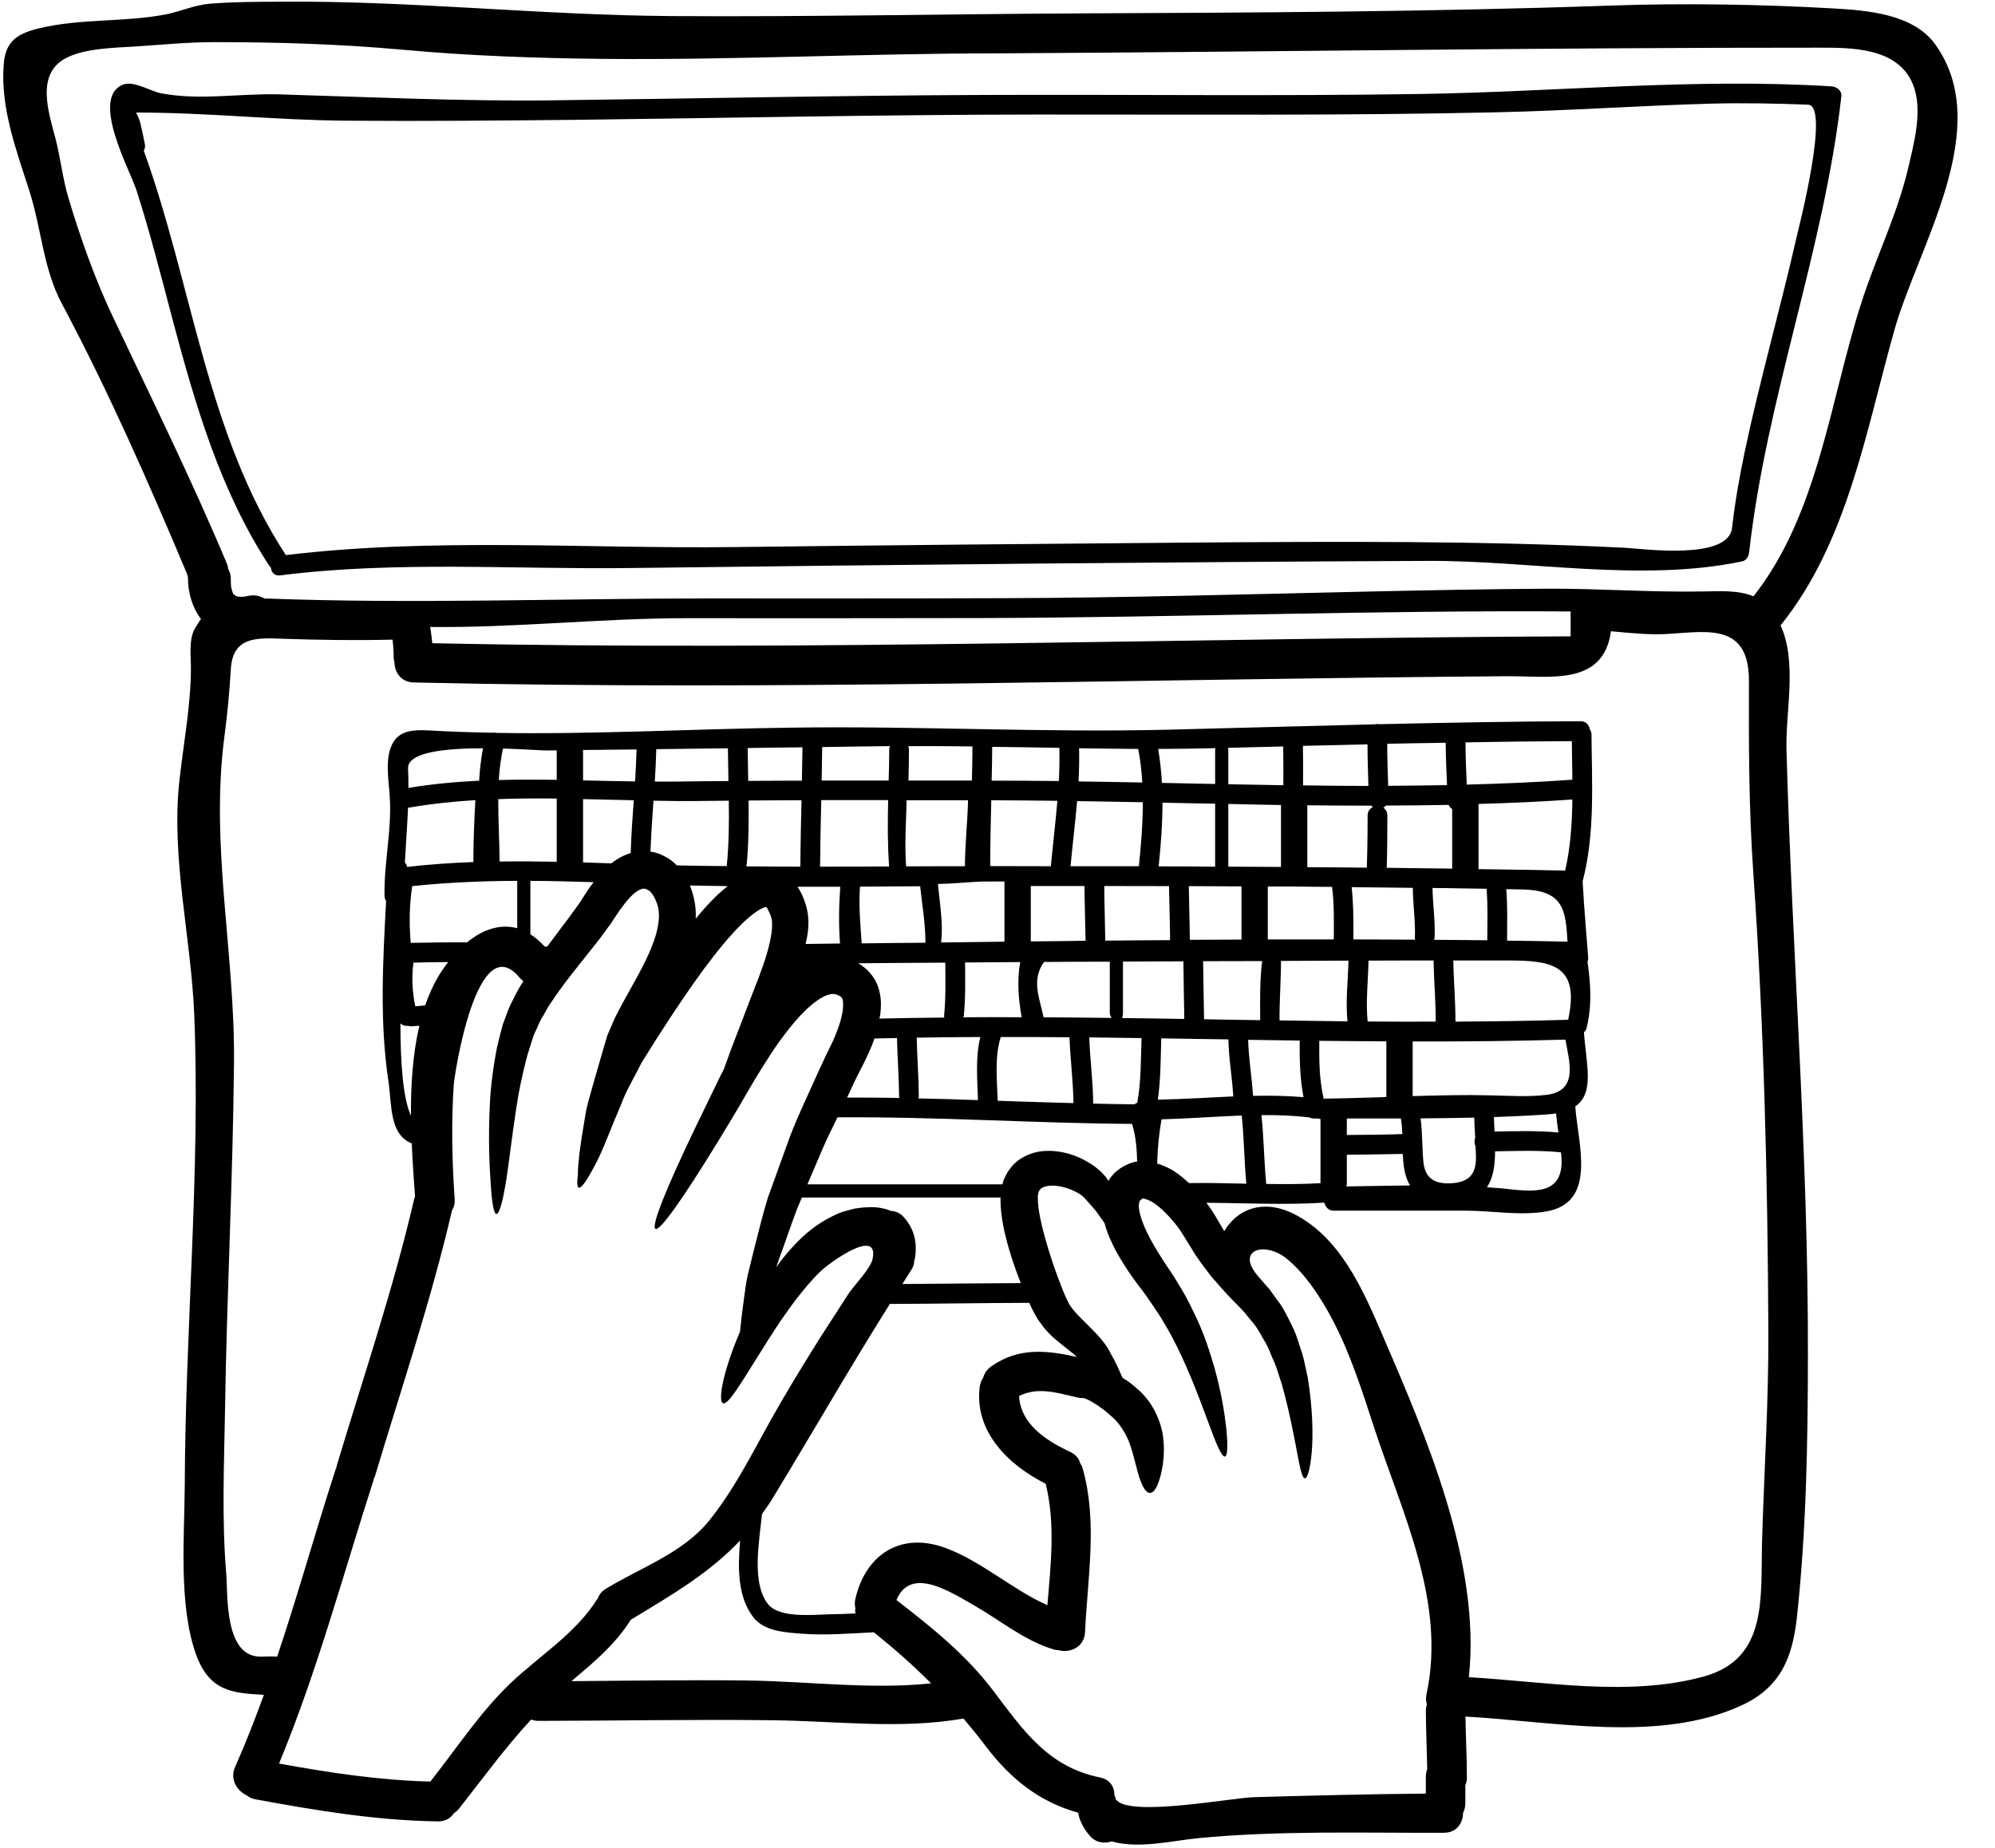
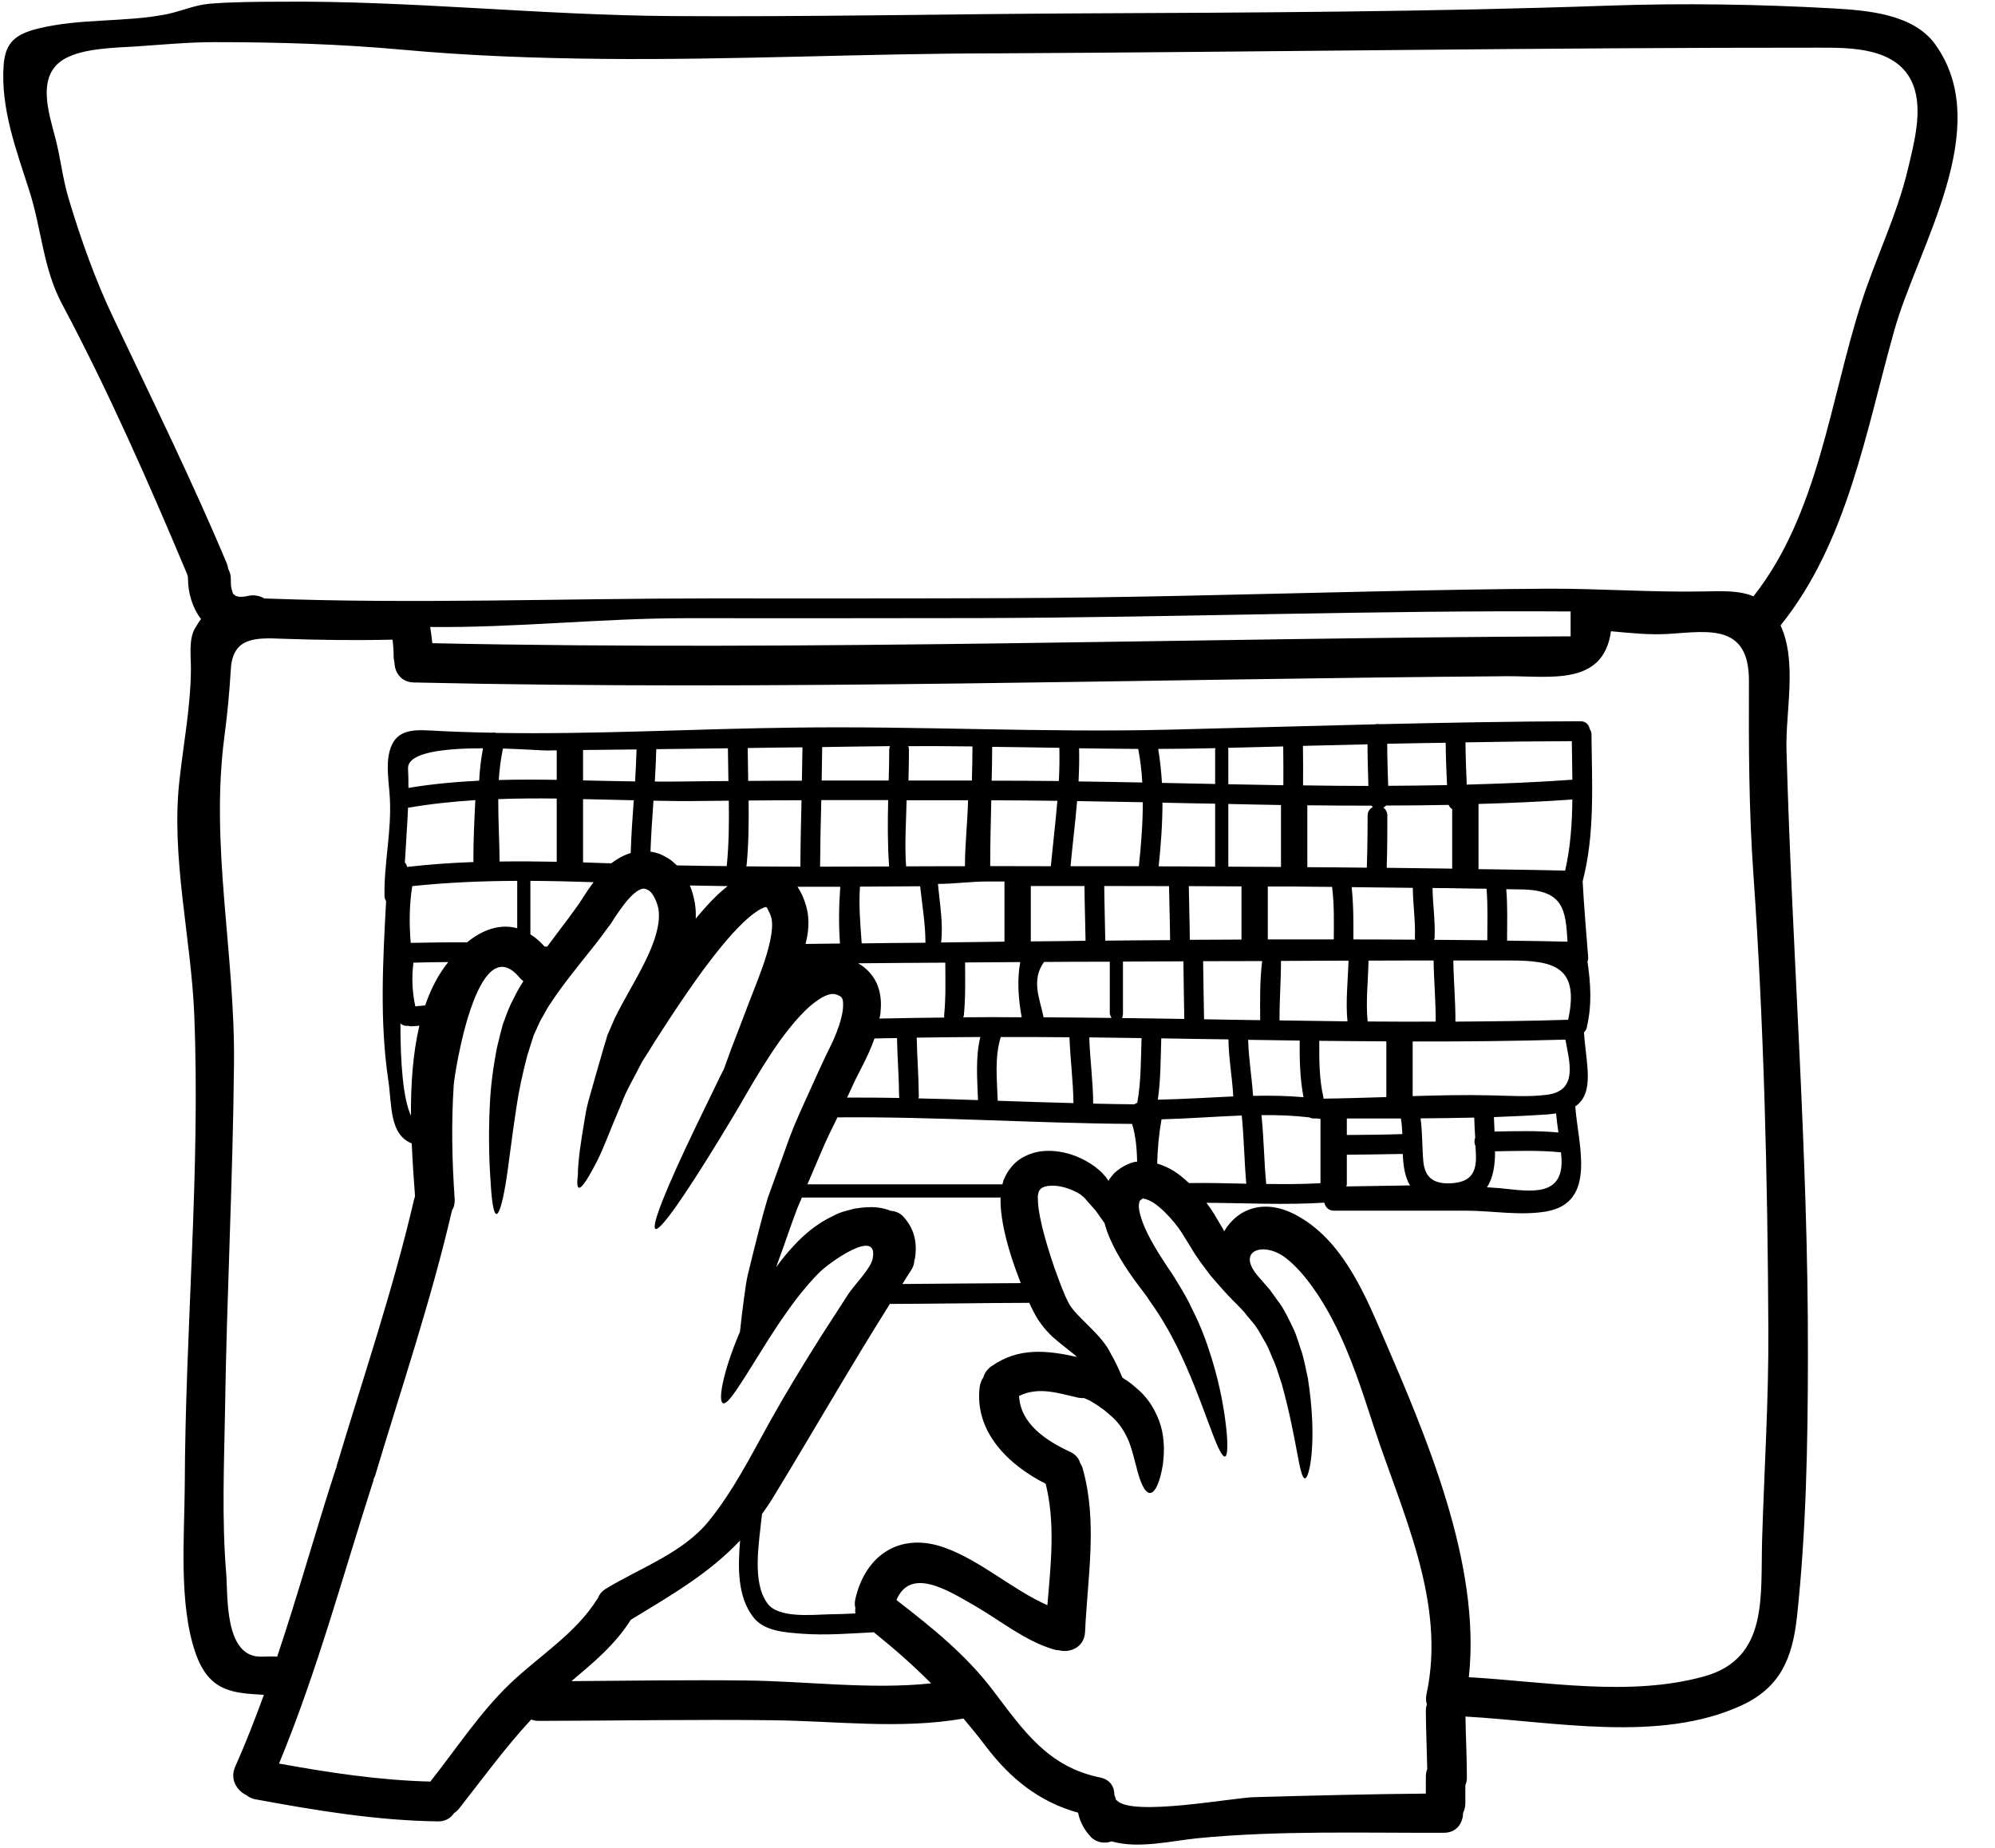
<svg xmlns="http://www.w3.org/2000/svg" height="113.5" preserveAspectRatio="xMidYMid meet" version="1.0" viewBox="3.8 6.9 122.5 113.5" width="122.5" zoomAndPan="magnify">
  <g id="change1_1">
    <path d="M 29.551 69.887 C 29.375 69.902 29.203 69.926 29.027 69.926 C 28.961 69.926 28.922 69.91 28.863 69.895 C 28.695 69.918 28.516 69.871 28.387 69.742 C 28.387 72.16 28.547 74.367 29.035 75.418 C 29.02 73.551 29.141 71.633 29.551 69.887 Z M 31.062 66.328 C 31.145 66.207 31.234 66.094 31.324 65.98 C 30.609 65.98 29.898 65.996 29.188 66.016 C 29.066 66.91 29.113 67.816 29.301 68.699 C 29.504 68.684 29.707 68.664 29.906 68.641 C 30.199 67.801 30.57 67.016 31.062 66.328 Z M 32.867 59.754 C 32.867 58.512 32.922 57.273 32.988 56.035 C 31.613 56.125 30.254 56.262 28.914 56.496 C 28.898 56.496 28.879 56.496 28.855 56.496 C 28.809 57.621 28.719 58.746 28.66 59.867 C 28.734 59.934 28.773 60.031 28.801 60.137 C 30.156 59.98 31.516 59.887 32.883 59.836 C 32.875 59.805 32.867 59.789 32.867 59.754 Z M 33.223 54.84 C 33.254 54.176 33.336 53.512 33.457 52.852 C 31.176 52.852 28.801 53.078 28.855 54.105 C 28.879 54.5 28.879 54.895 28.879 55.285 C 30.32 55.043 31.766 54.914 33.223 54.84 Z M 35.559 61.031 C 35.559 61.016 35.566 61.008 35.566 60.992 C 33.418 61 31.266 61.09 29.113 61.316 C 28.93 62.473 28.922 63.637 29.02 64.801 C 30.172 64.777 31.324 64.762 32.477 64.77 C 33.426 63.992 34.492 63.613 35.559 63.902 C 35.559 62.496 35.559 61.031 35.559 61.031 Z M 37.984 54.789 C 37.984 53.812 37.984 53.102 37.984 52.98 C 37.797 52.98 37.613 52.98 37.426 52.988 C 37.078 52.988 35.98 52.906 34.684 52.867 C 34.547 53.504 34.469 54.152 34.426 54.801 C 35.617 54.766 36.797 54.773 37.984 54.789 Z M 37.984 59.82 C 37.984 58.703 37.984 57.234 37.984 55.938 C 36.781 55.922 35.582 55.93 34.395 55.973 C 34.387 57.25 34.469 58.527 34.477 59.805 C 35.648 59.789 36.812 59.797 37.984 59.82 Z M 39.602 62.012 C 39.797 61.703 40.008 61.391 40.25 61.074 C 38.957 61.031 37.652 61 36.359 60.992 C 36.359 61.008 36.367 61.016 36.367 61.031 C 36.367 61.703 36.367 62.941 36.367 64.273 C 36.66 64.461 36.949 64.703 37.234 65.02 C 37.289 65.027 37.34 65.027 37.395 65.035 C 37.711 64.613 38.023 64.195 38.34 63.773 C 38.551 63.492 38.77 63.215 38.988 62.902 L 39.32 62.441 L 39.391 62.344 L 39.406 62.309 L 39.449 62.254 Z M 42.715 56.043 C 41.68 56.02 40.645 55.996 39.602 55.973 C 39.602 57.266 39.602 58.566 39.602 59.859 C 40.176 59.875 40.758 59.902 41.332 59.918 C 41.656 59.668 42.051 59.426 42.527 59.285 C 42.562 58.203 42.633 57.129 42.715 56.043 Z M 42.887 52.922 C 41.793 52.93 40.695 52.949 39.602 52.957 C 39.602 53.578 39.602 54.199 39.602 54.824 C 40.668 54.848 41.734 54.871 42.797 54.887 C 42.836 54.234 42.867 53.578 42.887 52.922 Z M 47.848 61.859 C 48.051 61.672 48.262 61.492 48.48 61.316 C 47.703 61.301 46.934 61.293 46.16 61.277 C 46.289 61.582 46.379 61.906 46.441 62.223 C 46.492 62.457 46.523 62.789 46.523 62.988 L 46.523 63.266 C 46.523 63.281 46.523 63.297 46.523 63.312 C 46.926 62.82 47.355 62.336 47.848 61.859 Z M 48.527 54.863 C 48.512 54.191 48.504 53.52 48.496 52.852 C 47.031 52.875 45.57 52.883 44.098 52.906 C 44.082 53.57 44.047 54.234 44.008 54.895 C 44.453 54.895 44.906 54.902 45.352 54.895 C 46.41 54.879 47.469 54.871 48.527 54.863 Z M 48.43 60.023 C 48.559 58.703 48.57 57.387 48.551 56.07 C 48.02 56.078 47.477 56.078 46.945 56.086 C 45.949 56.102 44.938 56.094 43.926 56.07 C 43.848 57.113 43.781 58.156 43.742 59.199 C 43.832 59.215 43.91 59.223 43.961 59.238 L 44.105 59.277 L 44.172 59.301 L 44.203 59.312 L 44.227 59.312 C 44.324 59.344 44.34 59.352 44.332 59.352 L 44.348 59.359 C 44.492 59.426 44.641 59.496 44.777 59.578 C 45.012 59.707 45.18 59.875 45.359 60.039 C 45.422 60.047 45.496 60.047 45.562 60.047 C 46.516 60.07 47.477 60.078 48.43 60.086 C 48.43 60.062 48.422 60.047 48.43 60.023 Z M 53.016 56.043 C 51.934 56.043 50.848 56.051 49.766 56.059 C 49.781 57.379 49.773 58.703 49.645 60.023 C 49.637 60.055 49.621 60.07 49.621 60.102 C 50.727 60.109 51.836 60.121 52.945 60.121 C 52.953 58.762 52.984 57.402 53.016 56.043 Z M 53.039 54.84 C 53.047 54.152 53.066 53.473 53.074 52.793 C 51.949 52.801 50.832 52.816 49.711 52.836 C 49.719 53.504 49.727 54.176 49.742 54.855 C 50.84 54.848 51.941 54.84 53.039 54.84 Z M 55.395 61.355 C 54.52 61.355 53.641 61.355 52.766 61.355 C 52.832 61.453 52.895 61.551 52.945 61.648 C 53.098 61.922 53.121 62.043 53.184 62.188 L 53.227 62.301 L 53.242 62.359 C 53.289 62.473 53.273 62.441 53.289 62.488 L 53.371 62.836 C 53.461 63.297 53.453 63.711 53.41 64.09 C 53.379 64.363 53.324 64.613 53.266 64.867 C 53.969 64.859 54.672 64.848 55.379 64.84 C 55.289 63.676 55.312 62.52 55.395 61.355 Z M 57.383 84.199 C 57.777 82.242 54.746 84.426 54.172 84.984 C 53.629 85.508 53.145 86.098 52.691 86.68 C 51.805 87.852 51.074 89 50.469 89.98 C 49.246 91.93 48.504 93.191 48.195 93.07 C 47.906 92.965 48.117 91.477 49.004 89.242 C 49.07 89.059 49.16 88.871 49.238 88.68 C 49.238 88.652 49.238 88.629 49.246 88.605 C 49.305 88.023 49.387 87.32 49.5 86.512 C 49.562 86.105 49.605 85.672 49.711 85.211 C 49.824 84.758 49.945 84.27 50.066 83.762 C 50.332 82.75 50.59 81.617 50.953 80.438 C 51.375 79.281 51.82 78.047 52.289 76.742 C 52.773 75.449 53.41 74.156 54.02 72.781 C 54.18 72.441 54.336 72.102 54.496 71.754 C 54.691 71.352 54.82 71.102 54.973 70.77 C 55.246 70.137 55.488 69.465 55.555 68.891 C 55.578 68.625 55.578 68.367 55.531 68.254 C 55.48 68.141 55.457 68.125 55.344 68.051 C 55.312 68.035 55.273 68.027 55.238 68.004 C 55.223 67.996 55.176 67.98 55.176 67.98 L 55.035 67.945 L 54.891 67.938 C 54.73 67.953 54.512 68.02 54.285 68.148 C 53.332 68.691 52.426 69.805 51.68 70.824 C 50.93 71.883 50.273 72.969 49.676 73.996 C 49.062 75.078 48.48 76.016 47.945 76.906 C 45.797 80.414 44.332 82.516 44.047 82.363 C 43.766 82.203 44.727 79.824 46.516 76.105 C 46.961 75.184 47.453 74.172 47.977 73.09 C 48.059 72.918 48.148 72.75 48.238 72.578 C 48.391 72.152 48.559 71.691 48.738 71.211 C 49.062 70.379 49.41 69.465 49.781 68.488 C 50.168 67.484 50.59 66.484 50.898 65.43 C 51.051 64.906 51.172 64.371 51.203 63.895 C 51.23 63.371 51.18 63.199 50.93 62.707 C 50.914 62.684 50.898 62.66 50.891 62.633 C 50.871 62.625 50.855 62.617 50.84 62.602 C 50.809 62.609 50.77 62.602 50.688 62.641 C 50.363 62.762 49.879 63.129 49.449 63.539 C 48.57 64.387 47.77 65.406 47.023 66.402 C 46.289 67.406 45.602 68.414 44.961 69.387 C 44.648 69.871 44.34 70.348 44.039 70.809 C 43.758 71.262 43.492 71.691 43.223 72.109 C 42.762 73.039 42.223 73.914 41.953 74.691 C 41.793 75.078 41.633 75.449 41.484 75.805 C 41.332 76.176 41.195 76.523 41.059 76.855 C 40.789 77.512 40.547 78.078 40.289 78.531 C 39.812 79.438 39.48 79.898 39.336 79.832 C 39.238 79.793 39.223 79.516 39.285 79.047 C 39.277 78.742 39.32 78.246 39.398 77.586 C 39.473 77.012 39.586 76.309 39.723 75.5 C 39.781 75.094 39.887 74.664 40.016 74.211 C 40.145 73.75 40.281 73.273 40.426 72.766 C 40.574 72.258 40.727 71.73 40.887 71.172 C 40.926 71.035 40.969 70.898 41.016 70.754 L 41.074 70.543 L 41.09 70.484 C 41.098 70.477 41.121 70.414 41.121 70.414 L 41.137 70.379 L 41.18 70.281 C 41.293 70.016 41.414 69.742 41.535 69.457 C 42.133 68.238 42.797 67.188 43.379 66.016 C 43.945 64.883 44.406 63.621 44.219 62.66 C 44.105 62.156 43.824 61.648 43.59 61.559 C 43.562 61.551 43.539 61.535 43.523 61.52 L 43.484 61.504 L 43.344 61.469 C 43.289 61.453 43.305 61.469 43.312 61.477 C 43.305 61.477 43.273 61.484 43.258 61.477 C 43.152 61.492 42.973 61.574 42.762 61.746 C 42.352 62.086 41.938 62.66 41.535 63.266 L 41.383 63.508 L 41.27 63.676 L 41.18 63.789 L 40.848 64.242 C 40.629 64.551 40.379 64.859 40.145 65.156 C 39.207 66.336 38.324 67.414 37.629 68.48 C 37.441 68.746 37.297 69.012 37.152 69.281 C 36.988 69.539 36.867 69.805 36.758 70.066 L 36.578 70.453 L 36.449 70.855 C 36.359 71.156 36.262 71.449 36.172 71.738 C 35.891 72.812 35.656 73.883 35.512 74.883 C 35.203 76.871 35.031 78.539 34.832 79.688 C 34.637 80.836 34.434 81.465 34.281 81.449 C 34.121 81.434 34.008 80.793 33.934 79.637 C 33.852 78.488 33.773 76.816 33.879 74.707 C 33.926 73.656 34.07 72.492 34.32 71.211 C 34.395 70.914 34.469 70.613 34.539 70.316 L 34.676 69.805 L 34.863 69.305 C 34.984 68.965 35.121 68.625 35.293 68.309 C 35.453 67.988 35.617 67.656 35.809 67.355 C 35.852 67.293 35.898 67.227 35.938 67.152 C 35.859 67.098 35.785 67.031 35.711 66.945 C 33.086 63.758 31.695 72.934 31.66 73.535 C 31.508 75.879 31.555 78.199 31.719 80.535 C 31.734 80.82 31.676 81.047 31.555 81.223 C 30.277 86.746 28.453 92.113 26.828 97.539 C 26.801 97.605 26.777 97.66 26.746 97.719 C 26.738 97.758 26.738 97.797 26.723 97.84 C 24.844 103.668 23.277 109.539 20.934 115.199 C 24.02 115.758 27.094 116.227 30.23 116.305 C 30.238 116.289 30.246 116.281 30.254 116.266 C 31.84 114.262 33.277 112.055 35.129 110.281 C 36.926 108.57 39.141 107.227 40.477 105.09 C 40.484 105.082 40.492 105.066 40.508 105.059 C 40.59 104.824 40.75 104.613 41.008 104.461 C 43.129 103.168 45.723 102.277 47.324 100.305 C 48.852 98.414 49.91 96.293 51.082 94.184 C 52.07 92.414 53.121 90.699 54.195 88.992 C 54.762 88.113 55.328 87.23 55.902 86.348 C 56.258 85.809 57.262 84.805 57.383 84.199 Z M 54.156 60.121 C 55.57 60.121 56.977 60.109 58.395 60.109 C 58.297 58.754 58.305 57.395 58.336 56.035 C 56.969 56.035 55.594 56.035 54.23 56.035 C 54.195 57.395 54.164 58.762 54.156 60.121 Z M 58.449 52.723 C 58.336 52.723 58.23 52.723 58.117 52.723 C 56.84 52.738 55.562 52.754 54.285 52.777 C 54.277 53.457 54.262 54.145 54.254 54.832 C 55.621 54.832 56.992 54.832 58.367 54.832 C 58.387 54.199 58.402 53.578 58.402 52.949 C 58.402 52.859 58.426 52.785 58.449 52.723 Z M 49.613 110.098 C 53.324 110.137 57.246 110.668 60.973 110.273 C 59.883 109.176 58.715 108.148 57.457 107.137 C 56 107.211 54.527 107.332 53.066 107.227 C 52.039 107.145 50.719 107.09 50.039 106.191 C 49.086 104.93 49.102 103.184 49.246 101.5 C 47.355 103.496 45.172 104.77 42.535 106.367 C 41.559 107.914 40.23 109.004 38.891 110.137 C 42.465 110.113 46.039 110.055 49.613 110.098 Z M 59.023 74.324 C 59.023 74.293 59.008 74.27 59.008 74.238 C 59 73.039 58.902 71.844 58.879 70.648 C 58.418 70.656 57.957 70.656 57.496 70.672 C 57.082 71.867 56.469 72.828 56.062 73.77 C 55.984 73.953 55.895 74.125 55.812 74.301 C 56.883 74.301 57.957 74.301 59.023 74.324 Z M 60.625 64.793 C 60.625 64.785 60.625 64.785 60.625 64.777 C 60.625 63.637 60.422 62.465 60.301 61.324 C 59.113 61.332 57.801 61.34 56.605 61.348 C 56.523 62.504 56.629 63.668 56.711 64.832 C 57.973 64.816 59.008 64.801 60.625 64.793 Z M 61.773 69.258 C 61.879 68.172 61.852 67.098 61.844 66.016 C 60.059 66.023 58.273 66.039 56.492 66.055 C 57.027 66.344 57.52 66.895 57.715 67.492 C 57.934 68.117 57.906 68.664 57.859 69.16 C 57.844 69.266 57.82 69.352 57.801 69.449 C 59.129 69.418 60.453 69.402 61.781 69.387 C 61.781 69.336 61.766 69.305 61.773 69.258 Z M 63.242 56.043 C 61.941 56.043 60.77 56.043 59.469 56.043 C 59.438 57.395 59.34 58.754 59.438 60.102 C 60.699 60.094 62.242 60.094 63.051 60.094 L 63.051 60.086 C 63.051 58.746 63.211 57.395 63.242 56.043 Z M 63.512 52.738 C 62.203 52.723 60.883 52.711 59.566 52.723 C 59.598 52.785 59.613 52.859 59.613 52.949 C 59.613 53.578 59.598 54.199 59.582 54.832 C 60.883 54.832 62.176 54.832 63.477 54.832 C 63.496 54.137 63.512 53.441 63.512 52.738 Z M 63.852 74.457 C 63.809 73.152 63.688 71.852 63.996 70.582 C 62.695 70.582 61.395 70.605 60.09 70.621 C 60.113 71.828 60.211 73.031 60.219 74.238 C 60.219 74.277 60.203 74.309 60.195 74.352 C 61.418 74.375 62.629 74.414 63.852 74.457 Z M 65.477 64.727 C 65.477 63.426 65.477 62.648 65.477 61.031 C 65.129 61.031 64.781 61.031 64.434 61.031 C 63.422 61.031 62.402 61.18 61.395 61.18 C 61.496 62.344 61.73 63.613 61.586 64.777 C 62.891 64.762 64.184 64.746 65.477 64.727 Z M 66.477 85.695 C 66.461 85.645 66.438 85.598 66.422 85.539 C 66.09 84.699 65.789 83.809 65.555 82.855 C 65.434 82.371 65.34 81.887 65.281 81.367 C 65.25 81.117 65.234 80.852 65.234 80.566 C 65.234 80.535 65.242 80.488 65.242 80.438 C 61.012 80.438 54.828 80.438 53.039 80.438 C 52.953 80.648 52.855 80.875 52.766 81.078 C 52.344 82.184 52.004 83.234 51.648 84.184 C 51.586 84.367 51.52 84.539 51.457 84.723 C 51.777 84.27 52.137 83.828 52.547 83.391 C 53.168 82.719 53.938 82.055 54.934 81.578 C 55.176 81.449 55.426 81.344 55.707 81.27 L 56.121 81.16 L 56.227 81.133 L 56.25 81.125 L 56.258 81.125 L 56.324 81.109 L 56.363 81.109 L 56.523 81.086 C 56.648 81.07 56.727 81.055 56.871 81.047 L 57.332 81.027 C 57.648 81.035 57.957 81.07 58.328 81.191 C 58.367 81.207 58.426 81.23 58.473 81.254 C 58.766 81.27 59.047 81.375 59.258 81.602 C 59.945 82.348 60.141 83.211 59.977 84.199 C 59.969 84.23 59.953 84.262 59.945 84.289 C 59.938 84.48 59.891 84.684 59.75 84.895 C 59.566 85.176 59.387 85.469 59.211 85.75 C 61.637 85.734 64.062 85.703 66.477 85.695 Z M 62.945 69.371 C 64.141 69.359 65.34 69.359 66.535 69.371 C 66.332 68.238 66.242 67.113 66.445 65.98 C 65.312 65.988 64.184 65.996 63.059 66.004 C 63.066 67.09 63.09 68.172 62.984 69.258 C 62.977 69.297 62.961 69.328 62.945 69.371 Z M 68.727 56.078 C 67.375 56.059 66.02 56.051 64.668 56.043 C 64.637 57.395 64.602 58.746 64.602 60.086 C 65.84 60.086 67.086 60.094 68.324 60.094 C 68.453 58.754 68.613 57.418 68.727 56.078 Z M 68.816 54.863 C 68.855 54.184 68.863 53.512 68.848 52.824 C 67.473 52.801 66.098 52.777 64.723 52.762 C 64.723 53.449 64.707 54.145 64.691 54.84 C 66.059 54.84 67.441 54.848 68.816 54.863 Z M 69.938 90.23 C 69.777 90.094 69.609 89.949 69.414 89.801 C 69.148 89.582 68.84 89.355 68.516 89.066 C 68.355 88.938 68.199 88.758 68.039 88.59 C 67.879 88.418 67.707 88.168 67.547 87.949 C 67.336 87.609 67.156 87.254 66.996 86.898 C 66.98 86.898 66.973 86.906 66.957 86.906 C 64.117 86.914 61.281 86.965 58.441 86.973 C 56.008 90.844 53.75 94.781 51.375 98.688 C 51.125 99.117 50.855 99.504 50.59 99.875 C 50.406 101.672 49.953 104.074 50.938 105.383 C 51.617 106.281 53.664 106.062 54.648 106.035 C 55.215 106.031 55.773 106.004 56.332 105.98 C 56.305 105.875 56.305 105.77 56.324 105.664 C 56.281 105.488 56.273 105.293 56.324 105.082 C 56.953 102.359 59.098 100.961 61.82 101.945 C 64.062 102.762 65.961 104.52 68.113 105.473 C 68.324 102.98 68.613 100.441 68.008 98.016 C 65.727 96.867 63.617 94.824 63.957 92.066 C 63.988 91.84 64.07 91.652 64.176 91.492 C 64.246 91.242 64.402 91 64.66 90.812 C 66.355 89.617 68.086 89.824 69.938 90.23 Z M 65.062 74.496 C 66.617 74.551 68.16 74.602 69.715 74.641 C 69.695 73.289 69.52 71.949 69.469 70.598 C 68.062 70.582 66.656 70.582 65.25 70.582 C 64.859 71.852 65.023 73.188 65.062 74.496 Z M 67.094 64.711 C 68.219 64.703 69.332 64.688 70.457 64.672 C 70.441 63.555 70.398 62.434 70.391 61.309 C 69.293 61.309 68.191 61.309 67.094 61.309 C 67.094 62.512 67.094 64.031 67.094 64.711 Z M 72.051 69.41 C 72.016 69.328 71.945 69.23 71.945 69.117 C 71.945 68.336 71.945 66.781 71.945 65.957 C 70.523 65.957 68.711 65.965 67.902 65.973 C 67.902 65.973 67.902 65.973 67.902 65.98 C 67.094 67.113 67.66 68.246 67.879 69.371 C 69.285 69.379 70.637 69.395 72.051 69.41 Z M 73.602 78.238 C 73.609 78.238 73.617 78.238 73.625 78.238 C 73.609 77.543 73.555 76.68 73.312 75.918 C 67.277 75.879 61.254 75.465 55.223 75.516 C 54.875 76.219 54.543 76.898 54.254 77.578 C 53.953 78.281 53.664 78.969 53.379 79.629 C 57.551 79.629 61.191 79.629 65.355 79.629 L 65.371 79.566 L 65.379 79.523 L 65.426 79.363 L 65.539 79.121 C 65.613 78.969 65.703 78.812 65.824 78.668 C 66.027 78.375 66.324 78.125 66.625 77.965 C 67.238 77.617 67.859 77.551 68.395 77.578 C 69.461 77.641 70.312 78.027 71.039 78.547 C 71.223 78.691 71.461 78.895 71.539 79 L 71.629 79.098 L 71.676 79.145 L 71.684 79.16 L 71.711 79.184 L 71.75 79.25 L 71.863 79.418 C 71.91 79.34 71.953 79.258 72.016 79.184 L 72.164 79.008 L 72.203 78.957 L 72.211 78.949 C 72.227 78.934 72.262 78.902 72.332 78.848 L 72.332 78.836 L 72.348 78.828 L 72.398 78.789 L 72.605 78.637 C 72.859 78.465 73.32 78.246 73.602 78.238 Z M 73.895 70.648 C 72.824 70.629 71.75 70.621 70.684 70.605 C 70.73 71.965 70.918 73.316 70.926 74.672 C 71.758 74.691 72.59 74.707 73.426 74.715 C 73.434 74.715 73.441 74.715 73.449 74.715 C 73.504 74.672 73.57 74.648 73.633 74.625 C 73.867 73.324 73.852 71.973 73.895 70.648 Z M 70.027 54.887 C 71.332 54.902 72.633 54.93 73.941 54.953 C 73.902 54.258 73.82 53.57 73.691 52.891 C 72.477 52.883 71.273 52.867 70.059 52.852 C 70.078 53.531 70.059 54.207 70.027 54.887 Z M 73.973 56.164 C 72.625 56.141 71.281 56.117 69.938 56.094 C 69.828 57.426 69.656 58.762 69.535 60.094 C 70.934 60.094 72.332 60.094 73.73 60.094 C 73.867 58.801 73.973 57.484 73.973 56.164 Z M 71.668 64.664 C 72.996 64.648 74.32 64.641 75.648 64.633 C 75.641 63.523 75.598 62.414 75.582 61.316 C 74.258 61.309 72.93 61.309 71.605 61.309 C 71.613 62.422 71.652 63.547 71.668 64.664 Z M 72.703 69.418 C 73.973 69.434 75.25 69.449 76.52 69.473 C 76.504 68.293 76.473 67.113 76.465 65.934 C 75.227 65.934 73.988 65.949 72.754 65.949 C 72.754 66.812 72.754 69.117 72.754 69.117 C 72.754 69.238 72.727 69.336 72.703 69.418 Z M 78.414 60.121 C 78.414 58.832 78.414 57.547 78.414 56.254 C 77.336 56.238 76.254 56.215 75.18 56.191 C 75.18 57.5 75.082 58.809 74.945 60.102 C 76.102 60.102 77.258 60.109 78.414 60.121 Z M 78.414 52.949 C 78.414 52.906 78.422 52.883 78.43 52.844 C 77.258 52.875 76.086 52.883 74.918 52.891 C 75.031 53.578 75.105 54.281 75.148 54.977 C 76.23 55 77.32 55.023 78.414 55.043 C 78.414 54.348 78.414 53.645 78.414 52.949 Z M 79.527 74.23 C 79.465 73.066 79.246 71.91 79.23 70.727 C 77.855 70.711 76.48 70.688 75.105 70.664 C 75.066 71.918 75.074 73.195 74.895 74.43 C 76.441 74.398 77.984 74.301 79.527 74.23 Z M 80.031 64.598 C 80.031 63.328 80.031 62.109 80.031 61.332 C 78.953 61.324 77.879 61.324 76.797 61.316 C 76.812 62.414 76.852 63.516 76.859 64.613 C 77.918 64.605 78.969 64.605 80.031 64.598 Z M 80.328 79.59 C 80.199 78.199 80.191 76.793 80.047 75.402 C 78.406 75.465 76.754 75.594 75.121 75.637 C 74.961 76.543 74.879 77.438 74.855 78.352 C 75.25 78.473 75.605 78.637 75.906 78.828 C 76.246 79.055 76.535 79.297 76.805 79.551 C 77.984 79.531 79.156 79.566 80.328 79.59 Z M 81.301 65.918 C 80.086 65.918 78.883 65.926 77.676 65.926 C 77.684 67.113 77.719 68.301 77.734 69.492 C 78.883 69.516 80.031 69.531 81.18 69.547 C 81.172 68.328 81.152 67.121 81.301 65.918 Z M 82.457 60.137 C 82.457 58.633 82.457 57.816 82.457 56.336 C 81.379 56.32 80.297 56.293 79.223 56.27 C 79.223 58.043 79.223 59.715 79.223 60.121 C 80.297 60.129 81.379 60.129 82.457 60.137 Z M 82.602 55.121 C 82.609 54.328 82.602 53.531 82.594 52.738 C 81.461 52.77 80.336 52.793 79.207 52.824 C 79.215 52.867 79.223 52.898 79.223 52.949 C 79.223 53.539 79.223 54.281 79.223 55.059 C 80.344 55.082 81.477 55.105 82.602 55.121 Z M 83.84 74.277 C 83.621 73.129 83.594 71.965 83.605 70.801 C 82.543 70.785 81.492 70.77 80.441 70.754 C 80.469 71.91 80.668 73.039 80.742 74.195 C 81.777 74.172 82.805 74.188 83.84 74.277 Z M 84.883 79.559 C 84.883 78.047 84.883 75.879 84.883 75.613 C 84.816 75.602 84.762 75.594 84.695 75.586 C 84.621 75.586 84.551 75.586 84.477 75.586 C 84.363 75.586 84.266 75.555 84.188 75.516 C 83.215 75.402 82.238 75.367 81.258 75.379 C 81.406 76.785 81.414 78.199 81.551 79.605 C 82.656 79.621 83.773 79.621 84.883 79.559 Z M 85.699 64.59 C 85.707 63.516 85.73 62.434 85.594 61.363 C 84.816 61.363 84.031 61.348 83.258 61.34 C 82.715 61.34 82.18 61.34 81.648 61.34 C 81.648 62.148 81.648 63.781 81.648 64.59 C 82.996 64.59 84.348 64.59 85.699 64.59 Z M 82.367 69.562 C 83.758 69.586 85.148 69.605 86.539 69.621 C 86.418 68.375 86.57 67.137 86.602 65.891 C 85.23 65.902 84.074 65.902 82.457 65.91 C 82.457 67.121 82.359 68.352 82.367 69.562 Z M 87.824 55.164 C 87.801 54.312 87.77 53.457 87.77 52.609 C 86.449 52.641 85.133 52.672 83.805 52.703 C 83.812 53.512 83.824 54.32 83.812 55.129 C 85.156 55.148 86.492 55.164 87.824 55.164 Z M 88.105 56.457 C 88.066 56.434 88.035 56.406 88.004 56.375 C 86.691 56.375 85.383 56.367 84.074 56.352 C 84.074 57.789 84.074 59.754 84.074 60.152 C 85.293 60.16 86.508 60.168 87.727 60.184 C 87.777 58.891 87.777 56.988 87.777 56.988 C 87.777 56.715 87.922 56.547 88.105 56.457 Z M 88.926 74.27 C 88.926 73.008 88.926 72.215 88.926 70.848 C 87.551 70.84 86.184 70.832 84.809 70.816 C 84.801 71.973 84.801 73.137 85.059 74.277 C 85.066 74.309 85.059 74.332 85.066 74.367 C 86.352 74.352 87.641 74.309 88.926 74.27 Z M 89.91 76.543 C 89.895 76.227 89.879 75.918 89.82 75.613 C 89.82 75.602 89.82 75.594 89.82 75.586 C 88.715 75.586 87.605 75.586 86.5 75.586 C 86.5 75.848 86.5 76.195 86.5 76.598 C 87.664 76.59 88.793 76.582 89.91 76.543 Z M 90.387 79.695 C 90.332 79.605 90.273 79.516 90.234 79.41 C 90.016 78.895 89.961 78.328 89.934 77.762 C 88.875 77.785 87.406 77.801 86.5 77.812 C 86.5 78.387 86.5 79.008 86.5 79.629 C 86.5 79.68 86.473 79.719 86.465 79.758 C 87.734 79.742 89.055 79.711 90.387 79.695 Z M 90.695 64.605 C 90.688 64.559 90.672 64.52 90.68 64.469 C 90.719 63.449 90.559 62.441 90.551 61.422 C 89.297 61.406 88.051 61.391 86.797 61.379 C 86.91 62.449 86.91 63.516 86.902 64.59 C 88.172 64.59 89.434 64.598 90.695 64.605 Z M 91.391 110.945 C 92.621 105.277 89.879 99.781 88.156 94.508 C 87.438 92.301 86.719 90.043 85.641 87.984 C 84.961 86.672 83.91 85.039 82.738 84.141 C 81.414 83.121 79.648 83.664 81.066 85.289 C 81.266 85.523 81.461 85.75 81.664 85.977 L 81.734 86.059 L 81.809 86.148 L 81.855 86.219 L 81.988 86.398 L 82.246 86.762 C 82.594 87.184 82.895 87.828 83.168 88.387 C 83.457 88.961 83.57 89.496 83.758 90.012 C 83.91 90.531 83.992 91.039 84.105 91.516 C 84.711 95.363 84.203 97.695 83.934 97.684 C 83.57 97.684 83.465 95.34 82.504 91.887 C 82.359 91.477 82.238 91.016 82.059 90.578 C 81.855 90.156 81.703 89.648 81.453 89.262 C 81.211 88.863 81.047 88.469 80.629 88 L 80.344 87.66 L 80.207 87.48 L 80.191 87.465 L 80.117 87.383 C 79.91 87.164 79.699 86.949 79.48 86.73 C 79.051 86.293 78.605 85.785 78.16 85.266 C 77.727 84.699 77.266 84.102 76.949 83.543 C 76.773 83.262 76.594 82.969 76.414 82.68 C 76.27 82.445 76.094 82.203 75.898 81.965 C 75.52 81.508 75.074 81.062 74.645 80.77 C 74.426 80.633 74.223 80.551 74.094 80.52 C 74.062 80.527 74.023 80.512 73.988 80.512 C 74.008 80.496 74.023 80.48 73.996 80.473 L 73.828 80.602 C 73.789 80.625 73.789 80.664 73.766 80.699 C 73.738 80.793 73.707 80.949 73.746 81.176 C 73.812 81.617 74.023 82.168 74.281 82.688 C 74.539 83.203 74.848 83.715 75.164 84.207 C 75.469 84.699 75.844 85.191 76.148 85.734 C 76.473 86.262 76.773 86.777 77.008 87.305 C 77.531 88.32 77.895 89.324 78.18 90.246 C 78.754 92.09 78.988 93.602 79.102 94.66 C 79.207 95.711 79.172 96.301 79.02 96.344 C 78.859 96.375 78.59 95.84 78.227 94.863 C 77.848 93.895 77.371 92.477 76.641 90.82 C 76.277 89.996 75.859 89.105 75.316 88.207 C 75.066 87.758 74.758 87.305 74.441 86.852 C 74.152 86.391 73.773 85.945 73.391 85.41 C 73.02 84.887 72.656 84.328 72.316 83.707 C 72.051 83.195 71.789 82.652 71.621 82.008 C 71.453 81.766 71.273 81.516 71.086 81.254 C 70.918 81.047 70.723 80.852 70.539 80.633 L 70.398 80.473 L 70.359 80.43 C 70.352 80.414 70.262 80.352 70.262 80.352 C 70.109 80.203 70.051 80.203 69.957 80.141 C 69.504 79.891 68.879 79.688 68.348 79.711 C 68.078 79.719 67.859 79.785 67.758 79.863 C 67.723 79.879 67.699 79.906 67.684 79.93 C 67.66 79.945 67.645 79.977 67.625 80.004 C 67.602 80.027 67.594 80.059 67.578 80.098 C 67.57 80.125 67.555 80.188 67.555 80.188 L 67.523 80.352 C 67.516 80.383 67.523 80.391 67.531 80.414 C 67.531 80.453 67.523 80.461 67.531 80.566 C 67.531 80.73 67.547 80.906 67.57 81.102 C 67.625 81.48 67.707 81.887 67.805 82.297 C 68.016 83.133 68.273 83.965 68.547 84.758 C 68.832 85.539 69.098 86.309 69.43 86.941 C 69.883 87.789 71.469 88.832 72.031 90.078 C 72.316 90.547 72.535 91.078 72.727 91.508 C 73.223 91.809 73.352 91.945 73.789 92.324 C 74.531 93.02 74.977 93.957 75.156 94.773 C 75.324 95.605 75.27 96.293 75.203 96.844 C 75.023 97.938 74.734 98.566 74.418 98.582 C 74.094 98.59 73.805 97.93 73.562 96.926 C 73.434 96.441 73.301 95.875 73.094 95.363 C 72.875 94.863 72.605 94.41 72.188 94 C 72.016 93.859 71.59 93.449 71.418 93.367 C 71.223 93.199 70.957 93.059 70.723 92.914 C 70.602 92.852 70.488 92.809 70.367 92.754 C 70.254 92.762 70.133 92.754 70.004 92.73 C 68.676 92.422 67.547 92.051 66.375 92.625 C 66.461 94.336 68.016 95.363 69.527 96.066 C 69.867 96.23 70.051 96.473 70.125 96.746 C 70.191 96.844 70.246 96.957 70.285 97.094 C 71.207 100.379 70.578 103.781 70.426 107.121 C 70.383 108.059 69.496 108.43 68.809 108.238 C 68.703 108.238 68.598 108.223 68.492 108.188 C 66.723 107.66 65.211 106.402 63.633 105.496 C 61.992 104.551 59.711 103.109 58.844 105.156 C 61.012 106.832 63.121 108.52 64.789 110.727 C 66.656 113.184 68.145 115.402 71.355 116.055 C 71.977 116.184 72.234 116.645 72.227 117.133 C 72.27 117.219 72.301 117.316 72.324 117.422 C 72.348 117.438 72.371 117.453 72.398 117.48 C 73.383 118.457 79.496 117.293 80.816 117.262 C 84.332 117.164 87.84 117.074 91.352 117.043 L 91.352 116.016 C 91.352 115.828 91.383 115.676 91.438 115.531 C 91.414 114.352 91.359 113.16 91.352 111.973 C 91.352 111.82 91.375 111.691 91.414 111.57 C 91.359 111.383 91.344 111.172 91.391 110.945 Z M 91.957 69.637 C 91.965 68.383 91.844 67.137 91.828 65.883 C 91.285 65.883 90.742 65.883 90.203 65.883 C 89.418 65.883 88.625 65.891 87.832 65.891 C 87.809 67.137 87.656 68.383 87.777 69.629 C 89.168 69.637 90.566 69.645 91.957 69.637 Z M 92.652 55.113 C 92.609 54.242 92.578 53.375 92.57 52.512 C 91.375 52.527 90.176 52.551 88.98 52.574 C 88.98 53.441 89.012 54.297 89.039 55.156 C 90.242 55.148 91.449 55.137 92.652 55.113 Z M 92.977 60.242 C 92.977 60.234 92.969 60.234 92.969 60.223 C 92.969 58.754 92.969 57.945 92.969 56.586 C 92.871 56.52 92.797 56.441 92.75 56.328 C 91.473 56.352 90.195 56.367 88.906 56.367 C 88.859 56.426 88.805 56.465 88.738 56.496 C 88.883 56.594 88.988 56.754 88.988 56.988 C 88.988 57.703 88.988 59.027 88.949 60.191 C 90.289 60.207 91.633 60.223 92.977 60.242 Z M 94.43 77.98 C 94.43 77.746 94.414 77.512 94.398 77.277 C 94.324 77.125 94.316 76.93 94.383 76.77 C 94.359 76.355 94.332 75.941 94.324 75.531 C 93.227 75.555 92.125 75.57 91.027 75.578 C 91.148 76.453 91.117 77.316 91.195 78.191 C 91.285 79.266 91.891 79.637 92.977 79.559 C 94.012 79.477 94.43 79 94.43 77.98 Z M 95.125 64.641 C 95.125 63.59 95.168 62.535 95.078 61.477 C 94.246 61.469 93.418 61.453 92.586 61.438 C 92.312 61.438 92.035 61.438 91.762 61.43 C 91.777 62.449 91.934 63.449 91.891 64.469 C 91.883 64.527 91.867 64.566 91.852 64.613 C 92.941 64.621 94.035 64.633 95.125 64.641 Z M 99.492 76.445 C 99.434 76.055 99.387 75.668 99.348 75.273 C 99.184 75.297 99.016 75.32 98.82 75.336 C 97.73 75.41 96.637 75.457 95.531 75.5 C 95.539 75.781 95.555 76.082 95.57 76.387 C 96.879 76.363 98.191 76.324 99.492 76.445 Z M 95.961 79.871 C 97.754 80.051 99.961 80.496 99.66 77.77 C 99.66 77.738 99.652 77.699 99.652 77.664 C 98.305 77.527 96.953 77.578 95.602 77.602 C 95.602 78.426 95.496 79.227 95.102 79.809 C 95.387 79.832 95.676 79.848 95.961 79.871 Z M 100.051 64.727 C 99.938 62.781 99.816 61.566 97.254 61.52 C 96.938 61.512 96.613 61.512 96.289 61.504 C 96.379 62.555 96.34 63.605 96.34 64.664 C 97.578 64.68 98.812 64.695 100.051 64.727 Z M 98.82 74.125 C 100.73 73.863 100.156 72.07 99.922 70.742 C 96.793 70.832 93.672 70.863 90.543 70.855 C 90.543 71.973 90.543 73.43 90.543 74.211 C 92.133 74.164 93.727 74.125 95.312 74.164 C 96.469 74.188 97.672 74.277 98.82 74.125 Z M 99.906 60.363 C 100.234 58.93 100.332 57.469 100.348 55.996 C 98.441 56.133 96.516 56.215 94.586 56.27 C 94.586 57.887 94.586 60.223 94.586 60.223 C 94.586 60.242 94.578 60.258 94.578 60.273 C 96.348 60.297 98.125 60.32 99.906 60.363 Z M 100.09 69.523 C 100.809 66.215 99.168 65.883 96.469 65.883 C 95.328 65.883 94.18 65.883 93.039 65.883 C 93.055 67.137 93.176 68.383 93.168 69.637 C 95.473 69.621 97.785 69.598 100.09 69.523 Z M 100.242 45.977 C 100.242 45.469 100.242 44.957 100.242 44.449 C 88.172 44.367 76.051 44.82 63.98 44.855 C 57.973 44.871 51.965 44.863 45.957 44.863 C 40.711 44.863 35.461 45.461 30.215 45.402 C 30.27 45.734 30.312 46.066 30.344 46.398 C 53.641 46.891 76.949 46.074 100.242 45.977 Z M 100.348 54.781 C 100.34 54 100.324 53.207 100.316 52.414 C 98.141 52.422 95.961 52.445 93.785 52.488 C 93.793 53.352 93.824 54.219 93.863 55.082 C 96.031 55.023 98.199 54.938 100.348 54.781 Z M 122.641 9.641 C 126.305 14.758 121.559 22.051 120.117 27.188 C 118.379 33.348 117.25 40.195 113.133 45.305 C 114.168 47.547 113.434 50.578 113.496 52.938 C 113.836 65.359 114.84 77.73 114.812 90.156 C 114.809 95.469 114.711 100.926 114.137 106.215 C 113.852 108.777 113.094 110.547 110.707 111.641 C 105.672 113.945 99.203 112.613 93.785 112.312 C 93.801 113.547 93.871 114.777 93.871 116.016 C 93.883 116.211 93.84 116.379 93.777 116.523 C 93.777 117.133 93.777 117.633 93.777 117.633 C 93.777 117.867 93.719 118.062 93.637 118.23 C 93.637 118.836 93.25 119.449 92.465 119.449 C 87.477 119.469 82.301 119.297 77.328 119.785 C 75.785 119.938 73.699 120.453 72.059 119.977 C 71.629 120.133 71.113 120.051 70.781 119.703 C 70.375 119.266 70.109 118.773 69.996 118.215 C 67.617 117.551 65.855 116.145 64.328 114.133 C 63.883 113.539 63.422 112.984 62.961 112.434 C 59.062 113.113 55.125 112.578 51.195 112.539 C 46.426 112.48 41.648 112.57 36.867 112.578 C 36.699 112.578 36.555 112.547 36.414 112.496 C 34.816 114.219 33.434 116.129 31.969 117.988 C 31.879 118.102 31.773 118.184 31.676 118.246 C 31.484 118.539 31.168 118.75 30.707 118.75 C 26.906 118.699 23.195 118.078 19.469 117.391 C 19.242 117.352 19.074 117.254 18.934 117.141 C 18.352 116.871 17.898 116.16 18.238 115.402 C 18.887 113.945 19.461 112.465 20.004 110.977 C 18.094 110.871 16.629 110.793 15.805 108.406 C 14.762 105.391 15.125 101.266 15.145 98.129 C 15.176 88.5 16.113 78.805 15.727 69.191 C 15.531 64.453 14.285 59.52 14.82 54.809 C 15.07 52.551 15.508 50.27 15.523 48 C 15.531 47.262 15.367 46.125 15.789 45.461 C 15.918 45.258 16.008 45.078 16.145 44.918 C 15.613 44.223 15.344 43.301 15.344 42.438 C 15.344 42.348 15.328 42.258 15.289 42.152 C 12.945 36.574 10.453 30.906 7.605 25.562 C 6.449 23.395 6.363 21.016 5.609 18.641 C 4.809 16.133 3.832 13.578 4.023 10.902 C 4.129 9.473 4.777 8.984 6.207 8.637 C 8.797 8.016 11.465 8.281 14.035 7.773 C 14.973 7.578 15.734 7.207 16.711 7.125 C 18.145 7.012 19.59 7.012 21.027 7.004 C 29.012 6.934 37.023 7.836 45.051 7.887 C 53.332 7.941 61.609 7.766 69.883 7.723 C 80.789 7.676 91.664 7.629 102.566 7.246 C 107.164 7.086 111.801 7.16 116.391 7.418 C 118.477 7.539 121.301 7.758 122.641 9.641 Z M 96.363 48.426 C 73.973 48.59 51.578 49.324 29.188 48.809 C 28.426 48.785 28.039 48.191 28.023 47.602 C 28 47.504 27.984 47.402 27.973 47.289 C 27.973 46.906 27.949 46.543 27.902 46.18 C 25.605 46.234 23.438 46.203 21.141 46.125 C 19.508 46.059 18.086 46.012 17.973 48 C 17.891 49.391 17.762 50.758 17.578 52.141 C 16.695 58.859 18.238 65.465 18.168 72.207 C 18.102 79.316 17.723 86.406 17.617 93.512 C 17.559 96.836 17.414 100.215 17.691 103.539 C 17.801 104.832 17.551 108.707 19.863 108.633 C 20.246 108.625 20.543 108.617 20.82 108.633 C 22.09 104.848 23.156 101 24.387 97.199 C 24.402 97.137 24.434 97.078 24.457 97.023 C 24.465 96.98 24.473 96.941 24.48 96.895 C 26.113 91.453 27.949 86.066 29.234 80.52 C 29.242 80.473 29.27 80.43 29.285 80.383 C 29.211 79.379 29.133 78.273 29.082 77.117 C 27.699 76.551 27.871 74.777 27.645 73.25 C 27.102 69.621 27.312 65.902 27.508 62.23 C 27.449 62.141 27.41 62.043 27.41 61.906 C 27.375 59.91 27.852 57.922 27.738 55.914 C 27.691 54.992 27.48 53.91 27.73 53.004 C 28.07 51.758 29.043 51.695 30.191 51.758 C 31.453 51.832 32.719 51.871 33.988 51.895 C 34.078 51.879 34.168 51.879 34.258 51.906 C 40.344 52.008 46.508 51.652 52.57 51.582 C 60.219 51.477 67.812 51.895 75.461 51.711 C 79.715 51.605 83.977 51.484 88.238 51.379 C 88.336 51.355 88.438 51.355 88.543 51.371 C 92.645 51.281 96.75 51.199 100.852 51.191 C 101.191 51.191 101.367 51.418 101.418 51.68 C 101.48 51.766 101.523 51.871 101.523 52 C 101.547 55.023 101.746 58.082 100.98 61.023 C 101.062 62.578 101.199 64.129 101.32 65.684 C 101.328 65.789 101.312 65.875 101.277 65.949 C 101.473 67.324 101.562 68.602 101.23 70.008 C 101.207 70.129 101.141 70.219 101.062 70.293 C 101.184 72.207 101.746 74.004 100.527 74.844 C 100.688 77.141 101.902 80.762 98.73 81.297 C 97.133 81.57 95.41 81.246 93.801 81.246 C 91.027 81.246 85.691 81.246 85.691 81.246 C 85.375 81.246 85.188 81.027 85.117 80.754 C 82.707 80.906 80.297 80.777 77.879 80.762 C 78.051 80.988 78.219 81.23 78.371 81.48 L 78.633 81.926 L 78.891 82.363 C 78.914 82.41 78.945 82.461 78.969 82.508 C 79.859 81.012 81.535 80.559 83.289 81.465 C 86.086 82.906 87.477 86.059 88.656 88.809 C 91.336 95.023 94.754 102.902 93.992 109.895 C 98.715 110.168 103.852 111.117 108.434 109.848 C 112.406 108.746 111.895 104.945 112 101.438 C 112.129 97.145 112.406 92.875 112.383 88.574 C 112.34 79.242 112.113 69.84 111.461 60.531 C 111.184 56.586 111.176 52.703 111.191 48.75 C 111.215 45.203 108.742 45.664 106.309 45.824 C 105.105 45.906 103.914 45.773 102.719 45.664 C 102.258 49.043 98.973 48.41 96.363 48.426 Z M 18.434 43.543 C 18.719 43.559 18.805 43.543 19.066 43.488 C 19.41 43.414 19.762 43.488 20.043 43.656 C 20.09 43.656 20.148 43.656 20.203 43.656 C 29.34 43.996 38.18 43.648 47.43 43.648 C 53.461 43.648 59.492 43.656 65.523 43.633 C 72.957 43.609 80.395 43.391 87.824 43.227 C 91.48 43.148 95.133 43.074 98.789 43.051 C 102.047 43.035 105.184 43.285 108.5 43.219 C 109.383 43.203 110.562 43.133 111.469 43.52 C 115.453 38.465 116.164 31.52 118.074 25.555 C 118.953 22.781 120.281 20.129 120.953 17.281 C 121.316 15.738 121.898 13.645 121.258 12.074 C 120.328 9.793 117.441 9.828 115.484 9.828 C 98.723 9.82 81.945 10.086 65.16 10.176 C 57.043 10.176 48.918 10.594 40.789 10.516 C 36.699 10.473 32.598 10.328 28.516 9.953 C 24.637 9.602 20.875 9.488 16.961 9.488 C 15.328 9.488 13.734 9.648 12.117 9.754 C 10.824 9.836 8.996 9.859 7.84 10.473 C 5.973 11.453 6.797 13.828 7.211 15.422 C 7.52 16.617 7.648 17.871 8.004 19.059 C 8.738 21.52 9.645 24.074 10.742 26.379 C 13.121 31.398 15.578 36.379 17.73 41.508 C 17.777 41.629 17.801 41.734 17.812 41.836 C 17.906 42.008 17.973 42.203 17.973 42.438 C 17.98 42.871 17.965 42.914 18.078 43.262 C 18.086 43.285 18.094 43.301 18.094 43.316 C 18.109 43.352 18.125 43.383 18.152 43.406 C 18.176 43.406 18.305 43.496 18.246 43.496 C 18.328 43.512 18.434 43.527 18.434 43.543" fill="inherit" />
-     <path d="M 114.117 21.461 C 114.289 20.734 116.172 13.375 114.824 13.328 C 112.875 13.254 110.918 13.215 108.961 13.262 C 104.531 13.383 100.105 13.699 95.676 13.797 C 86.281 14.008 76.895 13.926 67.496 13.934 C 58.062 13.941 48.641 14.145 39.207 14.258 C 34.5 14.305 29.785 14.348 25.07 14.312 C 20.777 14.281 16.445 13.805 12.16 13.812 C 12.441 14.387 12.426 14.461 12.691 15.73 C 12.734 15.898 12.691 16.035 12.629 16.156 C 15.621 24.422 16.469 33.508 21.352 40.988 C 30.391 39.898 39.723 40.602 48.812 40.496 C 58.191 40.383 67.57 40.293 76.949 40.219 C 85.836 40.156 94.656 40.098 103.52 40.535 C 104.691 40.594 109.93 41.336 110.156 39.309 C 110.328 37.77 110.602 36.227 110.918 34.707 C 111.855 30.258 113.109 25.895 114.117 21.461 Z M 116.262 12.203 C 116.562 12.219 116.91 12.461 116.867 12.809 C 115.793 22.301 112.27 31.293 111.207 40.793 C 111.176 41.055 111.047 41.32 110.766 41.375 C 104.578 42.672 97.73 41.312 91.449 41.344 C 83.492 41.375 75.527 41.441 67.57 41.508 C 59.234 41.586 50.898 41.676 42.562 41.781 C 35.371 41.879 28.16 41.328 21.004 42.234 C 20.641 42.281 20.457 42.031 20.438 41.758 C 20.406 41.723 20.375 41.699 20.352 41.668 C 17.336 37.082 15.797 31.777 14.398 26.531 C 13.695 23.863 13.016 21.18 12.168 18.551 C 11.781 17.348 9.344 12.949 11.328 12.105 C 11.996 11.824 13.016 12.496 13.672 12.625 C 16.016 13.086 18.578 12.625 20.957 12.695 C 26.512 12.859 32.074 13.125 37.637 13.062 C 46.547 12.953 55.449 12.762 64.352 12.73 C 73.23 12.695 82.109 12.809 90.984 12.672 C 99.402 12.543 107.844 11.68 116.262 12.203" fill="inherit" />
  </g>
</svg>